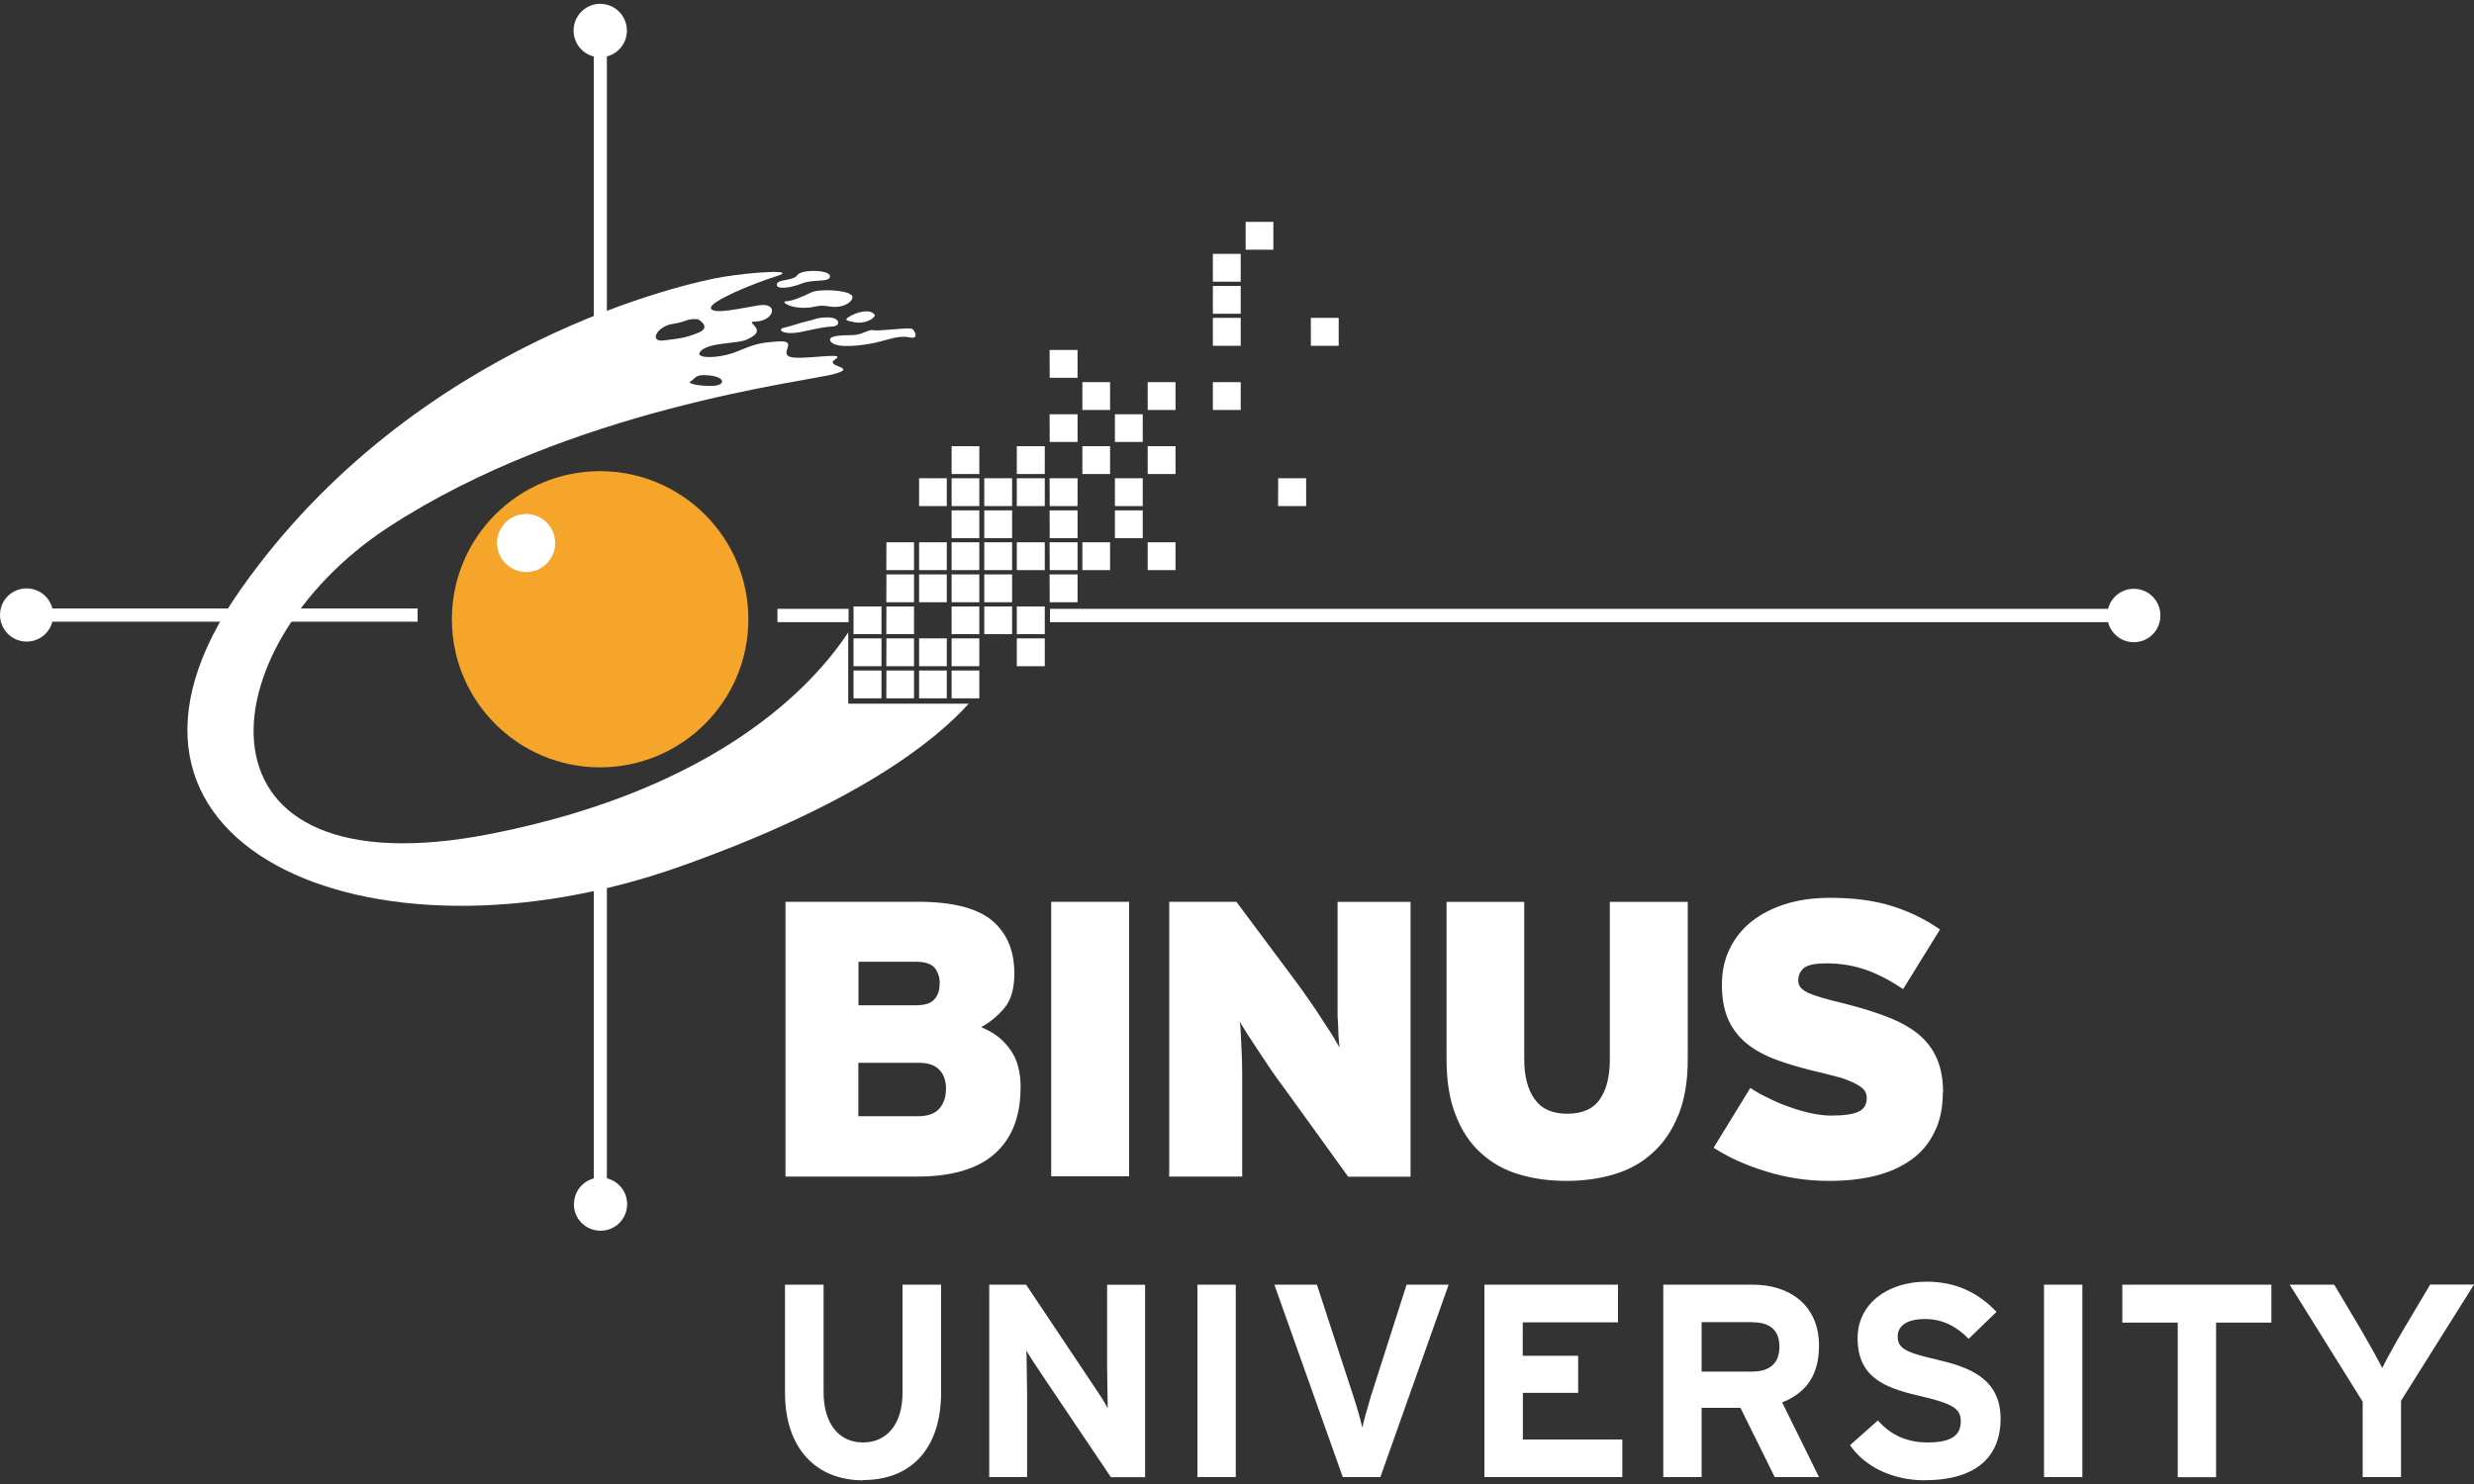
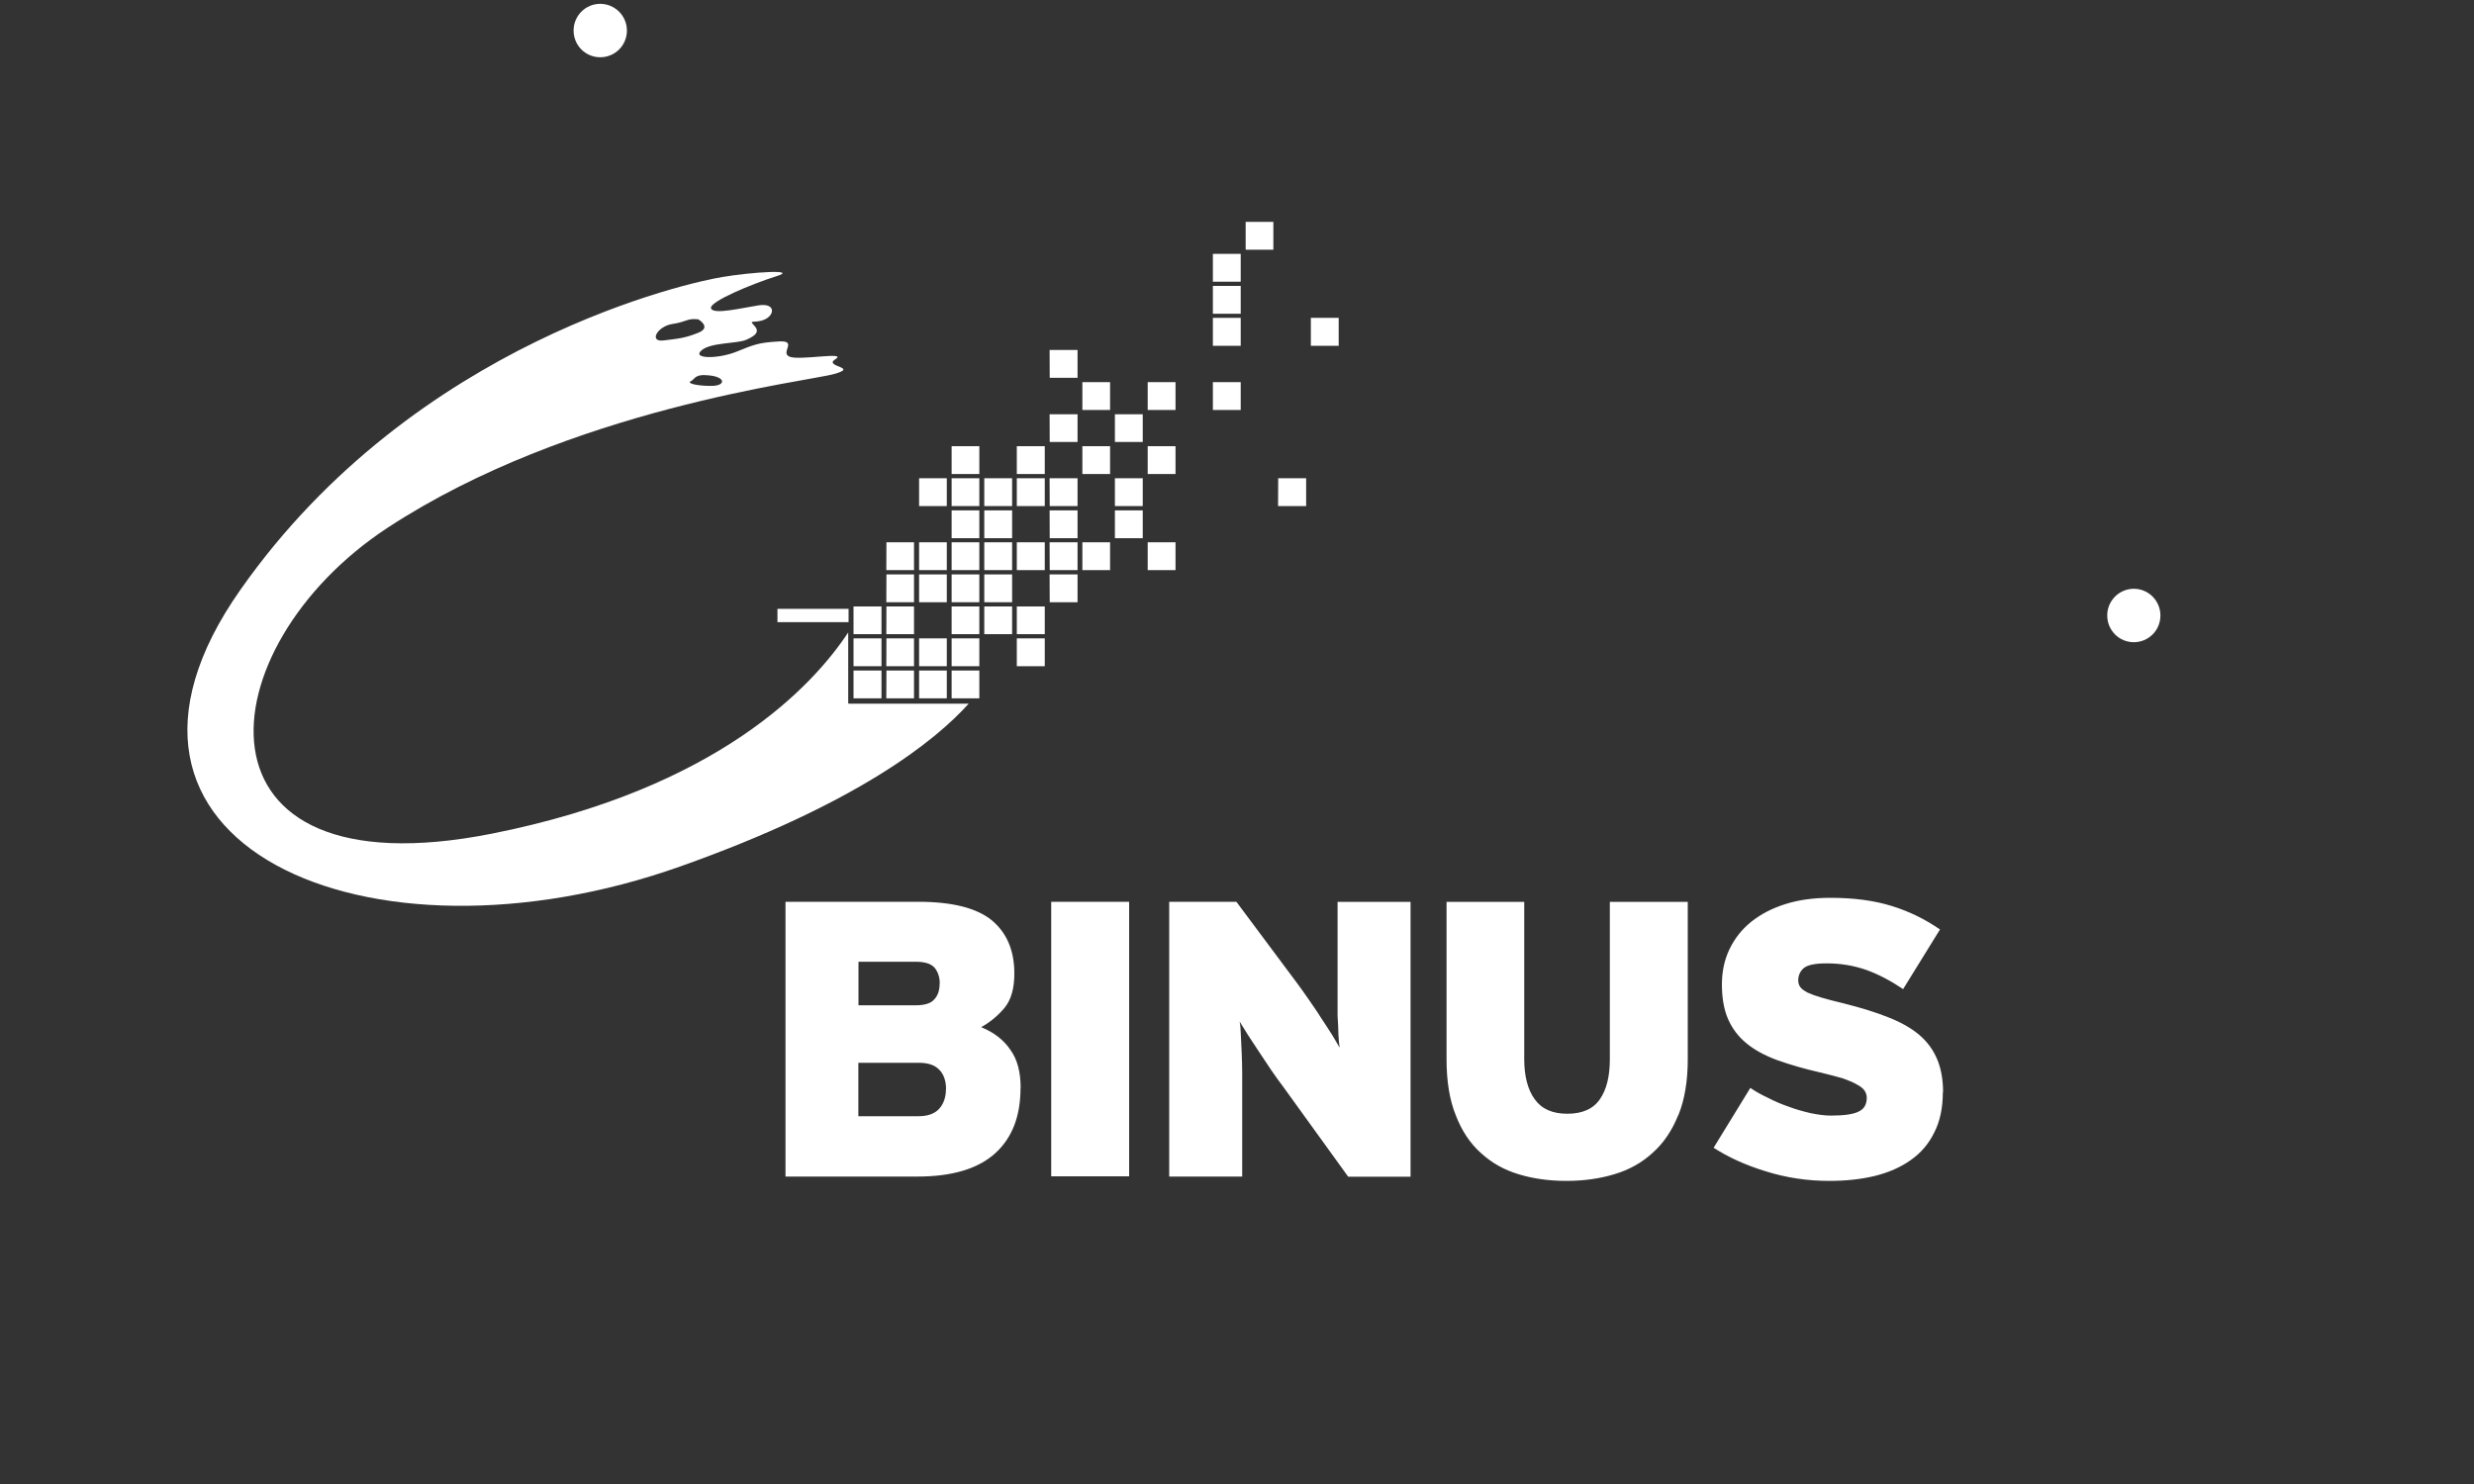
<svg xmlns="http://www.w3.org/2000/svg" width="200" height="120" viewBox="0 0 200 120">
  <rect x="0" y="0" width="200" height="120" fill="#333333" stroke="none" />
  <path fill="#FFF" d="M69 54.22h2.26v2.25H69zM71.66 54.22h2.23v2.25h-2.24zM74.3 54.22h2.24v2.25H74.3zM76.93 54.22h2.24v2.25h-2.24zM69 51.62h2.26v2.25H69zM71.66 51.62h2.23v2.25h-2.24zM74.3 51.62h2.24v2.25H74.3zM76.93 51.62h2.24v2.25h-2.24zM82.2 51.62h2.26v2.25H82.2zM69 49.04h2.26v2.24H69zM71.66 49.04h2.23v2.24h-2.24zM76.93 49.04h2.24v2.24h-2.24zM79.57 49.04h2.25v2.24h-2.25zM82.2 49.04h2.26v2.24H82.2zM71.66 46.45h2.23v2.25h-2.24zM74.3 46.45h2.24v2.25H74.3zM76.93 46.45h2.24v2.25h-2.24zM79.57 46.45h2.25v2.25h-2.25zM84.85 46.45h2.26v2.25h-2.25zM71.66 43.85h2.23v2.25h-2.24zM74.3 43.85h2.24v2.25H74.3zM76.93 43.85h2.24v2.25h-2.24zM79.57 43.85h2.25v2.25h-2.25zM82.2 43.85h2.26v2.25H82.2zM84.85 43.85h2.26v2.25h-2.25zM87.5 43.85h2.24v2.25H87.5zM92.78 43.85h2.25v2.25h-2.25zM76.93 41.27h2.24v2.25h-2.24zM79.57 41.27h2.25v2.25h-2.25zM84.85 41.27h2.26v2.25h-2.25zM90.13 41.27h2.25v2.25h-2.25zM74.3 38.67h2.24v2.25H74.3zM76.93 38.67h2.24v2.25h-2.24zM79.57 38.67h2.25v2.25h-2.25zM82.2 38.67h2.26v2.25H82.2zM84.85 38.67h2.26v2.25h-2.25zM90.13 38.67h2.25v2.25h-2.25zM103.33 38.67h2.26v2.25h-2.27zM76.93 36.08h2.24v2.25h-2.24zM82.2 36.08h2.26v2.25H82.2zM87.5 36.08h2.24v2.25H87.5zM92.78 36.08h2.25v2.25h-2.25zM84.85 33.5h2.26v2.24h-2.25zM90.13 33.5h2.25v2.24h-2.25zM87.5 30.9h2.24v2.25H87.5zM92.78 30.9h2.25v2.25h-2.25zM98.05 30.9h2.25v2.25h-2.25zM84.85 28.3h2.26v2.25h-2.25zM98.05 25.7h2.25v2.26h-2.25zM105.97 25.7h2.25v2.26h-2.25zM98.05 23.12h2.25v2.25h-2.25zM98.05 20.53h2.25v2.25h-2.25zM100.7 17.94h2.24v2.25h-2.24zM62.85 49.23h5.75v1.08h-5.75z" />
  <path fill="#FFF" d="M68.66 56.9h9.65c-2.7 3-9 8.08-23.28 13.15-25.32 9-50.08-1.8-35.58-22.38C33.6 27.53 56.04 22.77 58.4 22.4c2.34-.4 6.26-.65 4.35-.06-1.9.6-5.47 2.06-5.27 2.6.2.53 2.54-.05 3.85-.25 1.33-.2 1.33.72.54 1.12-.78.38-1.4 0-.93.48.5.5.2.83-.6 1.18-.76.34-2.92.2-3.65.88-.75.68 1.35.68 2.82.1 1.48-.6 1.8-.74 3.43-.84 1.6-.1.1.9.88 1.23.78.34 4.74-.44 3.72.2-1.03.63 1.95.63-.1 1.2-2.06.6-21.32 2.75-36.1 12.43-14.75 9.68-16.7 29.72 8.43 24.74 18.32-3.64 25.98-12 28.8-16.27v5.75h.08zM57.38 30.36c-1.27-.15-1.17.3-1.53.46-.43.22.84.42 1.82.38.98-.06.98-.7-.3-.84m-.93-4.54c-.92-.1-.88.2-2.1.38-1.22.2-1.9 1.47-.7 1.33 1.24-.15 1.78-.2 2.85-.64 1.06-.45-.06-1.08-.06-1.08" />
-   <path fill="#F4A52A" d="M36.53 50.08c0-6.62 5.36-11.98 11.97-11.98 6.63 0 12 5.36 12 11.98 0 6.6-5.37 11.97-12 11.97-6.6 0-11.97-5.36-11.97-11.97" />
-   <path fill="#FFF" d="M40.38 44.86c-.52-1.18 0-2.57 1.2-3.1 1.18-.52 2.57 0 3.1 1.2.53 1.18 0 2.57-1.2 3.1-1.18.52-2.56-.02-3.1-1.2M67.1 22.34c0-.54-2.3-.58-2.64-.1-.33.5-1.56.3-1.66.74-.1.44 1.03.34 2-.05 1-.4 2.3-.05 2.3-.6M68.81 23.86c-.32-.4-2.58-.54-3.26-.2-.7.35-1.57.7-2 .7-.45 0 .2.53 1.37.53 1.18 0 1.03-.3 2.2-.1 1.18.18 2.05-.55 1.72-.95M65.54 25.9c-1.22.3-1.5.45-2.16.6-.63.15-.04.63 1.38.34 1.42-.3 1.85-.4 2.54-.44.7-.05.6-.68-.25-.73-.82-.05-1.5.24-1.5.24M70.72 25.47c-.37-.56-1.52-.2-2 .1-.5.3-.4.34.43.5.84.13 1.6-.35 1.57-.6M73.75 26.6c-.3-.15-2.73.2-3.13.1-.4-.1-.93.4-1.76.4s-2.14.04-1.66.57c.5.54 2.6.25 3.52.05.94-.2 1.9-.63 2.8-.44.87.2.35-.65.23-.68M4.23 49.2h29.53v1.07H4.23zM48 65.77h1.06V95.3H48zM48 4.55h1.06v29.52H48zM84.88 49.23h85.55v1.08H84.88z" />
  <path fill="#FFF" d="M170.35 49.76c0-1.18.96-2.15 2.15-2.15 1.2 0 2.15.98 2.15 2.16 0 1.2-.96 2.16-2.15 2.16-1.2 0-2.15-.97-2.15-2.16M46.37 2.46c0-1.18.96-2.15 2.15-2.15 1.2 0 2.16.98 2.16 2.16 0 1.2-.96 2.16-2.16 2.16-1.2 0-2.15-.97-2.15-2.16M82.5 87.98c0 2.28-.68 4.04-2.05 5.28-1.38 1.25-3.48 1.88-6.3 1.88H63.5V72.92h10.73c2.74 0 4.73.5 5.95 1.5 1.2 1 1.82 2.42 1.82 4.3 0 1.2-.26 2.12-.78 2.76-.52.63-1.15 1.16-1.9 1.58 1.03.42 1.82 1.03 2.36 1.83.56.77.83 1.8.83 3.08m-6.54-8.44c0-.5-.13-.9-.4-1.26-.28-.33-.78-.5-1.53-.5H69.4v3.52h4.63c.73 0 1.23-.16 1.5-.48.3-.32.43-.75.43-1.28m.52 8.55c0-.67-.18-1.2-.54-1.57-.36-.38-.9-.57-1.65-.57h-4.9v4.32h4.85c.76 0 1.33-.2 1.7-.62.35-.4.53-.93.53-1.57M84.98 72.92h6.3v22.2h-6.3zM108.98 95.14l-5.3-7.34c-.26-.33-.55-.75-.9-1.25l-1-1.5-.92-1.4-.65-1.05c.06.25.08.6.1 1.06l.07 1.5c.02.53.04 1.1.04 1.66v8.32h-5.9V72.92h5.43l4.9 6.57c.24.33.55.75.9 1.26.34.5.7 1 1.02 1.52.34.5.65 1 .93 1.43l.6 1.02c-.04-.25-.08-.6-.1-1.06 0-.46-.04-.95-.07-1.5V72.93h5.9v22.22h-5.02zM135.68 90.15c-.5 1.25-1.18 2.27-2.07 3.06-.86.8-1.9 1.38-3.1 1.74-1.2.36-2.48.54-3.88.54s-2.7-.18-3.87-.54c-1.2-.36-2.2-.94-3.06-1.73-.87-.78-1.54-1.8-2.02-3.05-.5-1.24-.74-2.75-.74-4.5V72.93h6.28v12.72c0 1.37.28 2.45.84 3.23.57.8 1.44 1.18 2.65 1.18 1.22 0 2.1-.4 2.63-1.18.54-.78.8-1.86.8-3.23V72.93h6.3v12.72c0 1.75-.25 3.26-.75 4.5M157.06 88.31c0 1.28-.23 2.37-.7 3.28-.44.9-1.08 1.65-1.9 2.22-.8.57-1.77 1-2.9 1.28-1.12.27-2.34.4-3.68.4-1.8 0-3.5-.26-5.15-.78-1.64-.5-3.04-1.15-4.2-1.9l2.97-4.84c.4.28.88.55 1.42.8.53.28 1.1.52 1.68.72.58.22 1.17.38 1.76.52.6.12 1.14.2 1.65.2 1.1 0 1.87-.12 2.27-.34.42-.2.63-.57.63-1.1 0-.2-.06-.4-.17-.57-.12-.18-.33-.35-.62-.5-.27-.17-.65-.32-1.14-.5-.48-.14-1.1-.3-1.84-.48-1.33-.3-2.5-.65-3.48-1-1-.37-1.83-.82-2.48-1.36-.66-.54-1.15-1.2-1.48-1.95-.33-.75-.5-1.7-.5-2.8 0-1.05.2-2 .62-2.87.42-.87 1-1.6 1.77-2.22.76-.6 1.67-1.08 2.76-1.42 1.08-.34 2.28-.5 3.62-.5 1.9 0 3.55.22 4.96.66 1.42.44 2.72 1.08 3.9 1.9l-2.98 4.82c-1-.67-2-1.2-2.98-1.55-1-.35-2.07-.53-3.2-.53-.94 0-1.55.13-1.85.38-.3.26-.45.6-.45 1 0 .2.06.4.17.54.1.15.32.3.58.44.28.13.66.27 1.1.4.48.14 1.08.3 1.8.47 1.4.35 2.6.72 3.6 1.12 1.03.4 1.86.87 2.52 1.42.66.56 1.14 1.22 1.46 1.98.32.76.48 1.65.48 2.7" />
  <g fill="#FFF">
-     <path d="M69.76 119.7c-3.75 0-6.3-2.55-6.3-7.08v-8.74h3.12v8.7c0 2.48 1.2 4.06 3.18 4.06 1.98 0 3.2-1.53 3.2-4.02v-8.74h3.12v8.7c0 4.5-2.36 7.1-6.32 7.1zM89.8 119.44l-5.72-8.5c-.38-.57-.9-1.34-1.1-1.74 0 .57.05 2.53.05 3.4v6.84h-3.06v-15.56h2.98l5.5 8.23c.4.58.9 1.36 1.1 1.76 0-.57-.05-2.53-.05-3.4v-6.58h3.07v15.56H89.8zM96.8 119.44v-15.56h3.1v15.56h-3.1zM111.58 119.44h-3.03l-5.53-15.56h3.44l2.94 9c.3.87.6 2 .73 2.56.13-.58.42-1.64.7-2.56l2.88-9h3.4l-5.52 15.56zM120 119.44v-15.56h10.8v3.05h-7.7v2.7h4.48v3h-4.47v3.77h8.04v3.04H120zM143.47 119.44l-2.77-5.6h-3.14v5.6h-3.1v-15.56h7.24c2.93 0 5.35 1.62 5.35 4.94 0 2.33-1 3.8-2.98 4.58l2.98 6.04h-3.58zm-1.84-12.53h-4.07v4h4.07c1.44 0 2.22-.66 2.22-2.02 0-1.4-.84-1.97-2.22-1.97zM155.6 119.7c-2.6 0-4.86-1.1-6.04-2.84l2.25-2c1.1 1.27 2.5 1.78 4 1.78 1.83 0 2.7-.5 2.7-1.7 0-1-.53-1.43-3.47-2.1-2.86-.66-4.87-1.58-4.87-4.64 0-2.83 2.5-4.56 5.56-4.56 2.42 0 4.2.9 5.67 2.44l-2.25 2.18c-1-1.02-2.12-1.6-3.54-1.6-1.66 0-2.2.7-2.2 1.4 0 .98.65 1.3 3.12 1.87 2.47.58 5.2 1.42 5.2 4.8 0 2.96-1.87 4.96-6.1 4.96zM165.24 119.44v-15.56h3.1v15.56h-3.1zM179.15 106.95v12.5h-3.1v-12.5h-4.48v-3.07h12.05v3.07h-4.47zM194.1 113.28v6.16H191v-6.1l-5.9-9.46h3.6l2.2 3.7c.54.93 1.4 2.46 1.68 3.04.28-.58 1.1-2.07 1.68-3.05l2.2-3.7H200l-5.9 9.4z" />
-   </g>
-   <path fill="#FFF" d="M46.4 97.37c0-1.2.96-2.15 2.15-2.15 1.18 0 2.15.96 2.15 2.15 0 1.2-.97 2.15-2.15 2.15-1.2 0-2.16-.96-2.16-2.15M0 49.73c0-1.2.96-2.15 2.15-2.15s2.15.96 2.15 2.15c0 1.2-.96 2.15-2.15 2.15S0 50.9 0 49.73" />
+     </g>
</svg>